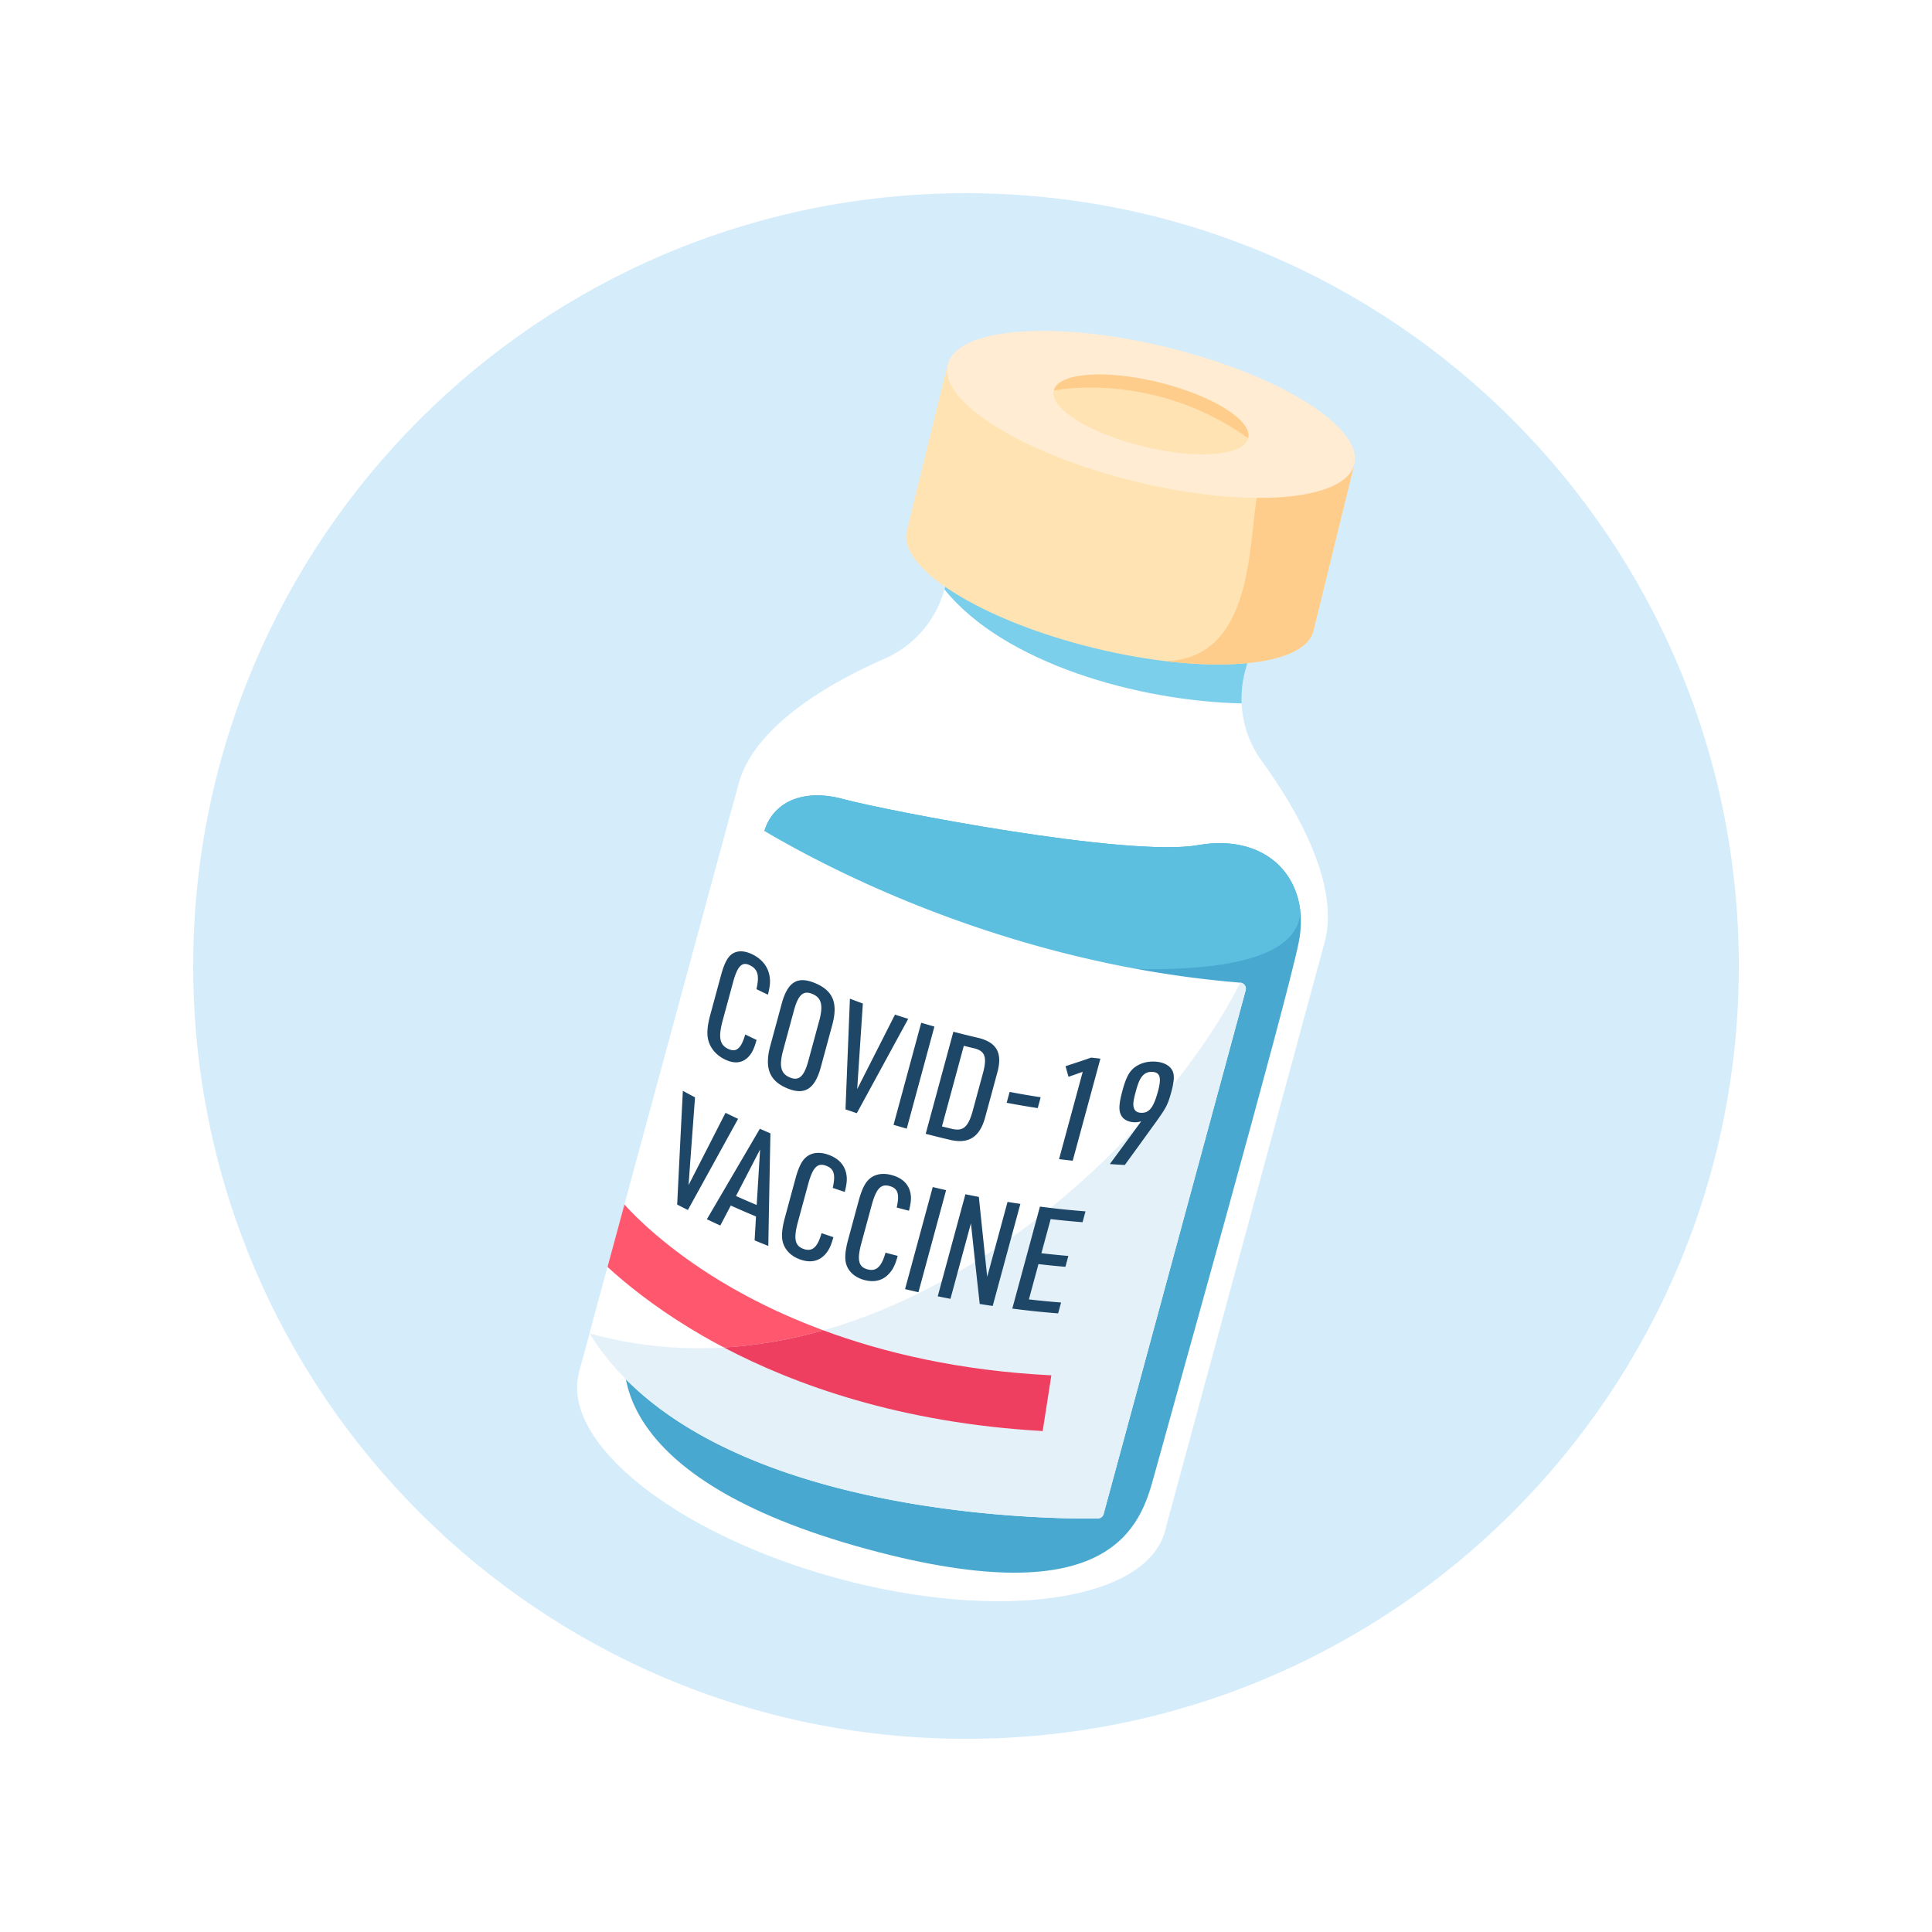
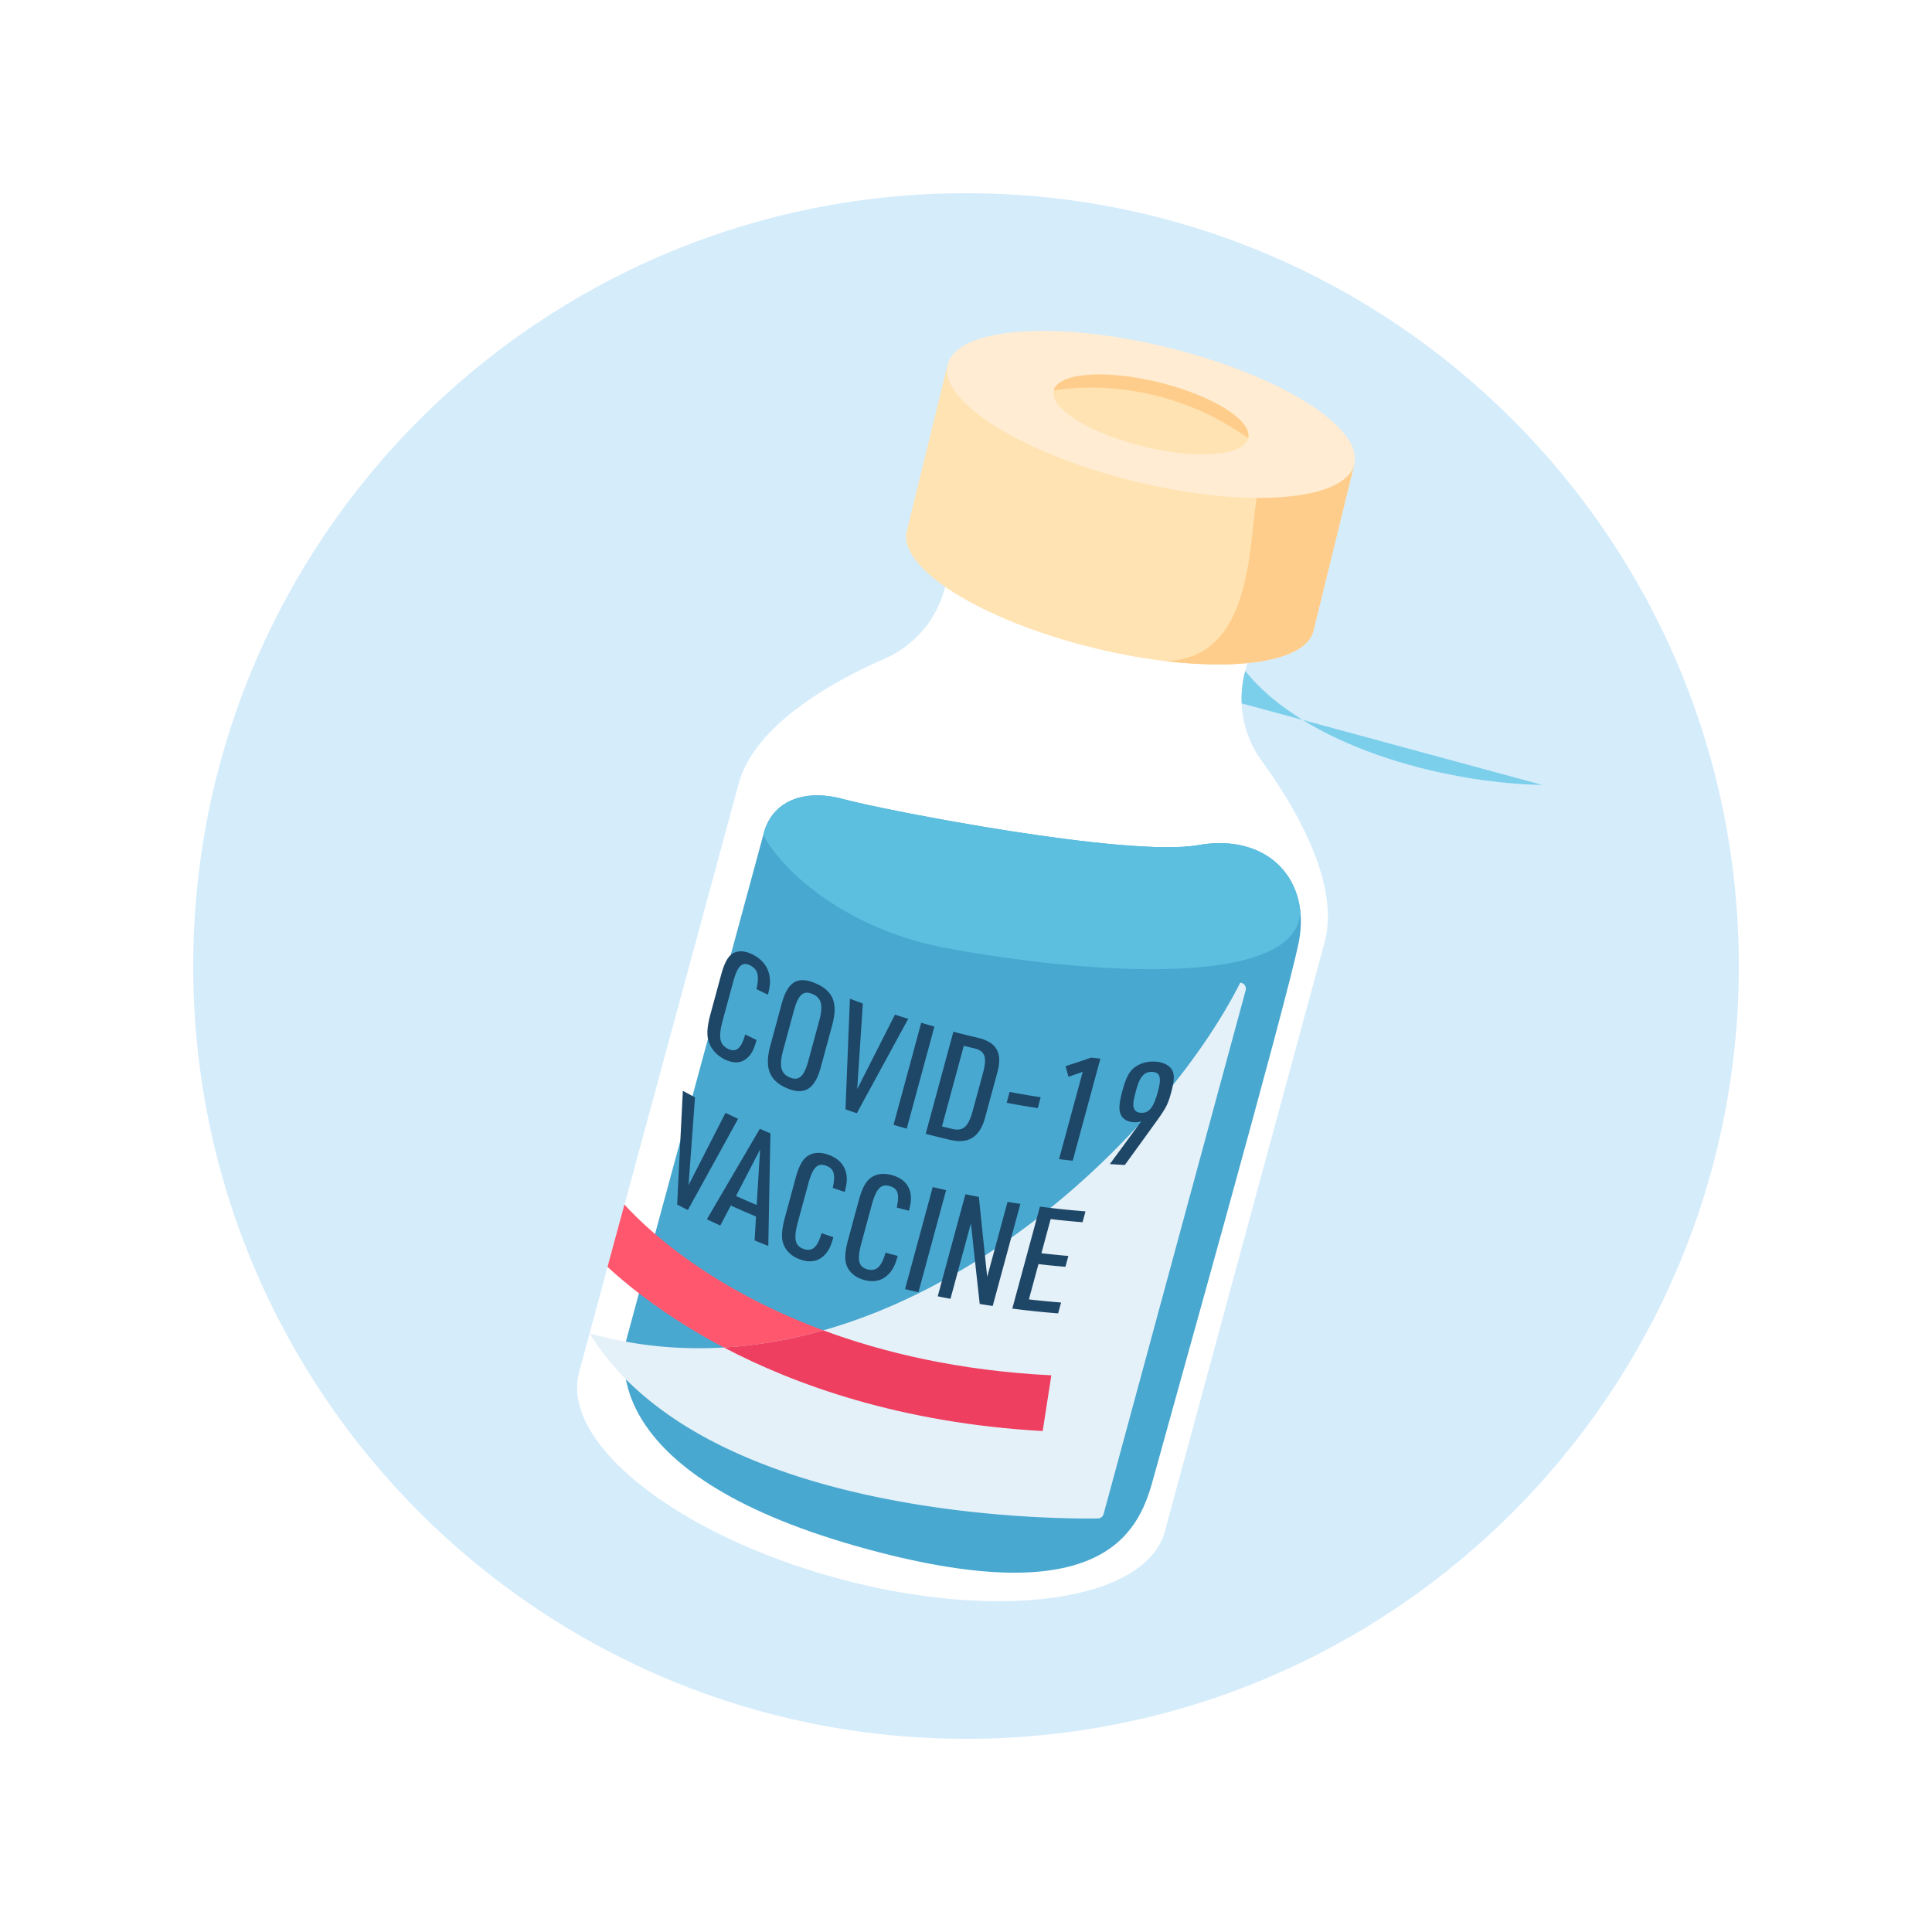
<svg xmlns="http://www.w3.org/2000/svg" width="200" height="200" fill="none">
  <path fill="#fff" d="M0 0h200v200H0z" />
  <g clip-path="url(#a)">
    <path fill="#D5ECFB" d="M100.002 180.003c44.183 0 80.001-35.818 80.001-80.001 0-44.184-35.818-80.002-80.001-80.002C55.818 20 20 55.818 20 100.002c0 44.183 35.818 80.001 80.002 80.001Z" />
    <path fill="#fff" d="M120.601 158.5c1.966-7.246-10.018-16.803-26.766-21.347-16.748-4.544-31.92-2.354-33.885 4.891-1.966 7.245 10.018 16.802 26.766 21.346 16.748 4.545 31.919 2.355 33.885-4.89Z" />
    <path fill="#D5ECFB" d="M137.124 97.573c1.966-7.245-10.018-16.802-26.766-21.346-16.748-4.545-31.919-2.355-33.885 4.89-1.965 7.246 10.018 16.803 26.766 21.347 16.749 4.544 31.919 2.354 33.885-4.89Zm-7.638-30.243c1.12-4.127-4.943-9.365-13.543-11.698-8.599-2.334-16.479-.879-17.599 3.25-1.12 4.128 4.944 9.365 13.543 11.699 8.6 2.333 16.479.878 17.599-3.25Z" />
    <path fill="#fff" d="M130.62 78.783a10.981 10.981 0 0 1-1.719-9.324l.579-2.135-15.569-4.222-15.569-4.223-.578 2.134a10.969 10.969 0 0 1-6.195 7.177c-5.326 2.336-13.441 6.813-15.1 12.925-2.511 9.262-16.524 60.924-16.524 60.924l30.325 8.224 30.325 8.224 16.524-60.924c1.658-6.112-3.083-14.075-6.499-18.784v.004Z" />
    <path fill="#49A8D0" d="M64.894 138.491s13.342-49.195 14.184-52.294c.843-3.103 3.942-4.636 8.224-3.473 4.282 1.163 29.42 6.053 36.709 4.765 7.288-1.285 11.739 3.628 10.427 10.097-1.311 6.469-13.639 50.288-14.987 55.258-1.348 4.969-4.256 14.419-29.631 7.536-27.49-7.457-25.564-19.54-24.926-21.889Z" />
-     <path fill="#7BCFEB" d="M128.537 72.815c-.05-1.12.066-2.253.366-3.36l.578-2.134-15.568-4.223-15.57-4.222-.577 2.134c6.145 7.659 20.098 11.577 30.774 11.805h-.003Z" />
+     <path fill="#7BCFEB" d="M128.537 72.815c-.05-1.12.066-2.253.366-3.36c6.145 7.659 20.098 11.577 30.774 11.805h-.003Z" />
    <path fill="#FFE3B2" d="M98.1 37.736 93.87 54.98c-.938 3.83 7.725 9.245 19.349 12.096 11.624 2.852 21.81 2.056 22.749-1.774l4.229-17.244L98.1 37.736Z" />
    <path fill="#FFCD8B" d="M120.648 68.44c8.254.985 14.588-.154 15.318-3.138l4.229-17.244-4.407-1.08-5.697 4.563c-.859 5.266-.495 16.652-9.443 16.9Z" />
    <path fill="#FFECD2" d="M140.198 48.06c.94-3.83-7.722-9.245-19.346-12.096-11.625-2.851-21.81-2.058-22.749 1.772-.94 3.83 7.723 9.246 19.347 12.097 11.624 2.85 21.809 2.057 22.748-1.773Z" />
    <path fill="#FFE3B2" d="M129.213 45.366c.449-1.83-3.692-4.42-9.25-5.783-5.558-1.363-10.428-.983-10.877.847-.449 1.831 3.693 4.42 9.251 5.783 5.558 1.363 10.427.984 10.876-.847Z" />
    <path fill="#FFCD8B" d="M119.959 39.58c-5.557-1.361-10.428-.984-10.877.85 0 0 10.22-2.155 20.128 4.935.45-1.83-3.693-4.42-9.251-5.782v-.003Z" />
    <path fill="#5DBFE0" d="M79.011 86.458c2.703 4.83 9.909 9.985 18.754 11.647 14.469 2.719 36.596 4.365 36.844-3.78-.526-4.751-4.599-7.897-10.596-6.836-7.289 1.285-32.427-3.605-36.709-4.765-4.282-1.163-7.384.37-8.224 3.473-.016.066-.043.155-.072.264l.003-.003Z" />
-     <path fill="#fff" d="M75.718 83.88s21.949 15.332 52.673 17.846a.63.63 0 0 1 .559.793l-14.703 54.21a.628.628 0 0 1-.598.466c-4.57.069-40.842-.007-52.618-19.157l14.69-54.154-.003-.003Z" />
    <path fill="#FF586E" d="m64.638 124.693-1.751 6.459c1.93 1.768 4.734 4.028 8.491 6.324 7.11 4.345 19.2 9.695 36.566 10.666l.896-5.769c-16.306-.813-27.58-5.719-34.161-9.694-5.643-3.407-8.904-6.727-10.038-7.986h-.003Z" />
    <path fill="#E5F1F9" d="M113.649 157.192a.628.628 0 0 0 .598-.466l14.703-54.21a.632.632 0 0 0-.559-.793c-8.802 17.456-37.441 44.605-67.36 36.309 11.776 19.15 48.048 19.226 52.618 19.157v.003Z" />
    <path fill="#1D4667" d="M78.318 107.657c-.254.932-.49 1.388-.86 1.765-.633.65-1.476.73-2.474.224-.872-.443-1.474-1.166-1.678-2.035-.15-.625-.08-1.447.23-2.587.444-1.629.662-2.442 1.105-4.071.34-1.259.706-1.93 1.202-2.237.549-.34 1.262-.313 2.082.1 1.01.512 1.619 1.305 1.758 2.355.069.502.016.995-.189 1.798a84.544 84.544 0 0 1-1.186-.572c.32-1.417.145-2.055-.658-2.462-.832-.42-1.301.04-1.767 1.758l-1.064 3.922c-.47 1.732-.337 2.515.522 2.948.859.432 1.388-.001 1.804-1.474.47.228.704.34 1.173.565v.003Zm2.605-3.757c.618-2.28 1.652-2.888 3.476-2.118 1.837.777 2.372 2.049 1.754 4.329l-1.18 4.351c-.617 2.28-1.681 2.961-3.518 2.184-1.824-.773-2.33-2.115-1.712-4.394l1.18-4.352Zm3.872 1.817c.446-1.642.258-2.421-.697-2.825-.942-.396-1.467.08-1.913 1.722l-1.107 4.084c-.446 1.642-.264 2.438.674 2.835.955.403 1.487-.09 1.933-1.735l1.107-4.084.003.003Zm3.195-2.329c.532.202.8.301 1.332.496-.235 3.548-.354 5.323-.585 8.861 1.563-3.079 2.346-4.622 3.912-7.711.545.178.82.264 1.368.436-1.771 3.258-3.546 6.512-5.32 9.77-.47-.159-.7-.238-1.17-.403.149-3.816.304-7.633.456-11.446l.007-.003Zm7.375 2.488c.545.162.819.242 1.364.394l-2.864 10.566c-.549-.155-.82-.234-1.365-.393l2.865-10.567Zm3.331.929c.952.247 1.427.366 2.382.591 2.085.446 2.756 1.563 2.145 3.704-.483 1.781-.724 2.673-1.21 4.454-.555 2.167-1.741 2.941-3.803 2.409a84.001 84.001 0 0 1-2.382-.592l2.865-10.566h.003Zm-.152 10.054c1.157.274 1.682-.182 2.141-1.824l1.084-3.994c.429-1.646.195-2.257-.962-2.528-.416-.099-.621-.149-1.034-.251l-2.263 8.346c.413.102.621.152 1.034.251Zm5.971-3.823c1.282.241 1.926.35 3.215.552l-.304 1.123a87.346 87.346 0 0 1-3.215-.551l.304-1.124Zm7.569-2.081c-.591.208-.885.314-1.473.515l-.307-1.1c1.06-.344 1.592-.519 2.653-.886.38.043.571.066.955.106l-2.865 10.567c-.568-.06-.849-.093-1.414-.162.816-3.014 1.635-6.027 2.451-9.04Zm6.055 5.124c-.337.089-.486.109-.75.096-.774-.046-1.276-.4-1.444-1.014-.126-.463-.063-1.107.251-2.26.37-1.362.704-1.983 1.269-2.412.555-.42 1.292-.635 2.098-.592.869.047 1.513.384 1.794.915.228.44.211 1.068-.103 2.221-.343 1.272-.512 1.596-1.45 2.924a1436.06 1436.06 0 0 1-3.364 4.642 80.443 80.443 0 0 1-1.549-.096 996.602 996.602 0 0 0 3.244-4.421l.004-.003Zm.003-4.536c-.192.271-.35.654-.568 1.453-.248.919-.294 1.296-.218 1.613.092.373.32.562.753.585.852.046 1.308-.536 1.761-2.211.387-1.42.225-1.979-.582-2.022-.495-.026-.855.162-1.149.582h.003Zm-47.452 1.378c.502.274.753.409 1.258.677-.27 3.641-.406 5.458-.67 9.086 1.53-2.987 2.293-4.483 3.826-7.484.519.252.78.377 1.302.622-1.732 3.145-3.463 6.291-5.198 9.436a82.292 82.292 0 0 1-1.106-.562c.191-3.925.386-7.85.588-11.775Zm4.96 11.875-1.083 2.068a69.07 69.07 0 0 1-1.391-.648c1.83-3.122 3.657-6.244 5.484-9.367.437.192.655.288 1.094.476-.076 3.886-.152 7.771-.218 11.654a93.857 93.857 0 0 1-1.42-.575c.059-.988.089-1.484.145-2.475a83.645 83.645 0 0 1-2.614-1.137l.003.004Zm3.034-5.802c-.998 1.929-1.497 2.891-2.495 4.814.853.383 1.282.568 2.144.932.14-2.297.212-3.447.35-5.746Zm7.589 9.072c-.254.932-.492 1.401-.872 1.808-.654.703-1.533.879-2.58.502-.916-.327-1.557-.962-1.781-1.781-.162-.588-.1-1.394.208-2.534.443-1.629.66-2.442 1.103-4.071.34-1.259.714-1.949 1.233-2.306.568-.393 1.318-.449 2.177-.142 1.064.38 1.705 1.077 1.864 2.081.079.48.026.962-.175 1.765-.5-.165-.747-.248-1.246-.417.317-1.41.129-2.005-.717-2.306-.872-.31-1.358.189-1.824 1.907l-1.064 3.922c-.469 1.731-.32 2.474.582 2.795.902.32 1.447-.159 1.863-1.632.493.168.737.251 1.23.413v-.004Zm6.657 1.94c-.255.932-.497 1.407-.883 1.83-.66.731-1.556.959-2.623.655-.936-.265-1.593-.853-1.828-1.643-.168-.568-.109-1.364.199-2.504.442-1.629.66-2.442 1.103-4.071.34-1.258.717-1.959 1.243-2.342.578-.423 1.34-.522 2.216-.274 1.084.307 1.742.954 1.907 1.932.083.466.033.942-.168 1.745-.51-.129-.764-.198-1.27-.334.318-1.407.123-1.982-.74-2.223-.891-.252-1.384.267-1.85 1.985-.426 1.57-.637 2.353-1.064 3.922-.469 1.732-.313 2.452.608 2.713.922.261 1.474-.245 1.89-1.721.502.135.754.201 1.256.33h.003Zm3.626-7.123c.552.132.83.195 1.385.32l-2.865 10.567c-.555-.126-.833-.189-1.385-.321l2.865-10.566Zm3.38.746c.558.112.835.169 1.394.274.343 3.327.515 4.983.866 8.274l2.104-7.755c.532.086.797.126 1.328.205l-2.864 10.566c-.539-.079-.806-.122-1.345-.208-.367-3.32-.548-4.989-.909-8.346-.849 3.126-1.272 4.689-2.118 7.814-.528-.102-.792-.152-1.318-.261l2.865-10.566-.003.003Zm7.718 1.279c1.88.241 2.822.337 4.715.492l-.304 1.123a85.306 85.306 0 0 1-3.301-.323l-.958 3.535c1.114.125 1.672.182 2.789.281l-.304 1.123a79.053 79.053 0 0 1-2.789-.281l-.991 3.655a85.88 85.88 0 0 0 3.331.323c-.123.45-.182.674-.304 1.124a88.242 88.242 0 0 1-4.745-.496l2.865-10.566-.004.01Z" />
    <path fill="#EE3F60" d="m107.939 148.142.896-5.769c-9.585-.476-17.426-2.369-23.601-4.655-3.347.951-6.79 1.569-10.293 1.777 7.319 3.843 18.259 7.821 32.998 8.647Z" />
  </g>
  <defs>
    <clipPath id="a">
      <path fill="#fff" d="M20 20h160v160H20z" />
    </clipPath>
  </defs>
</svg>